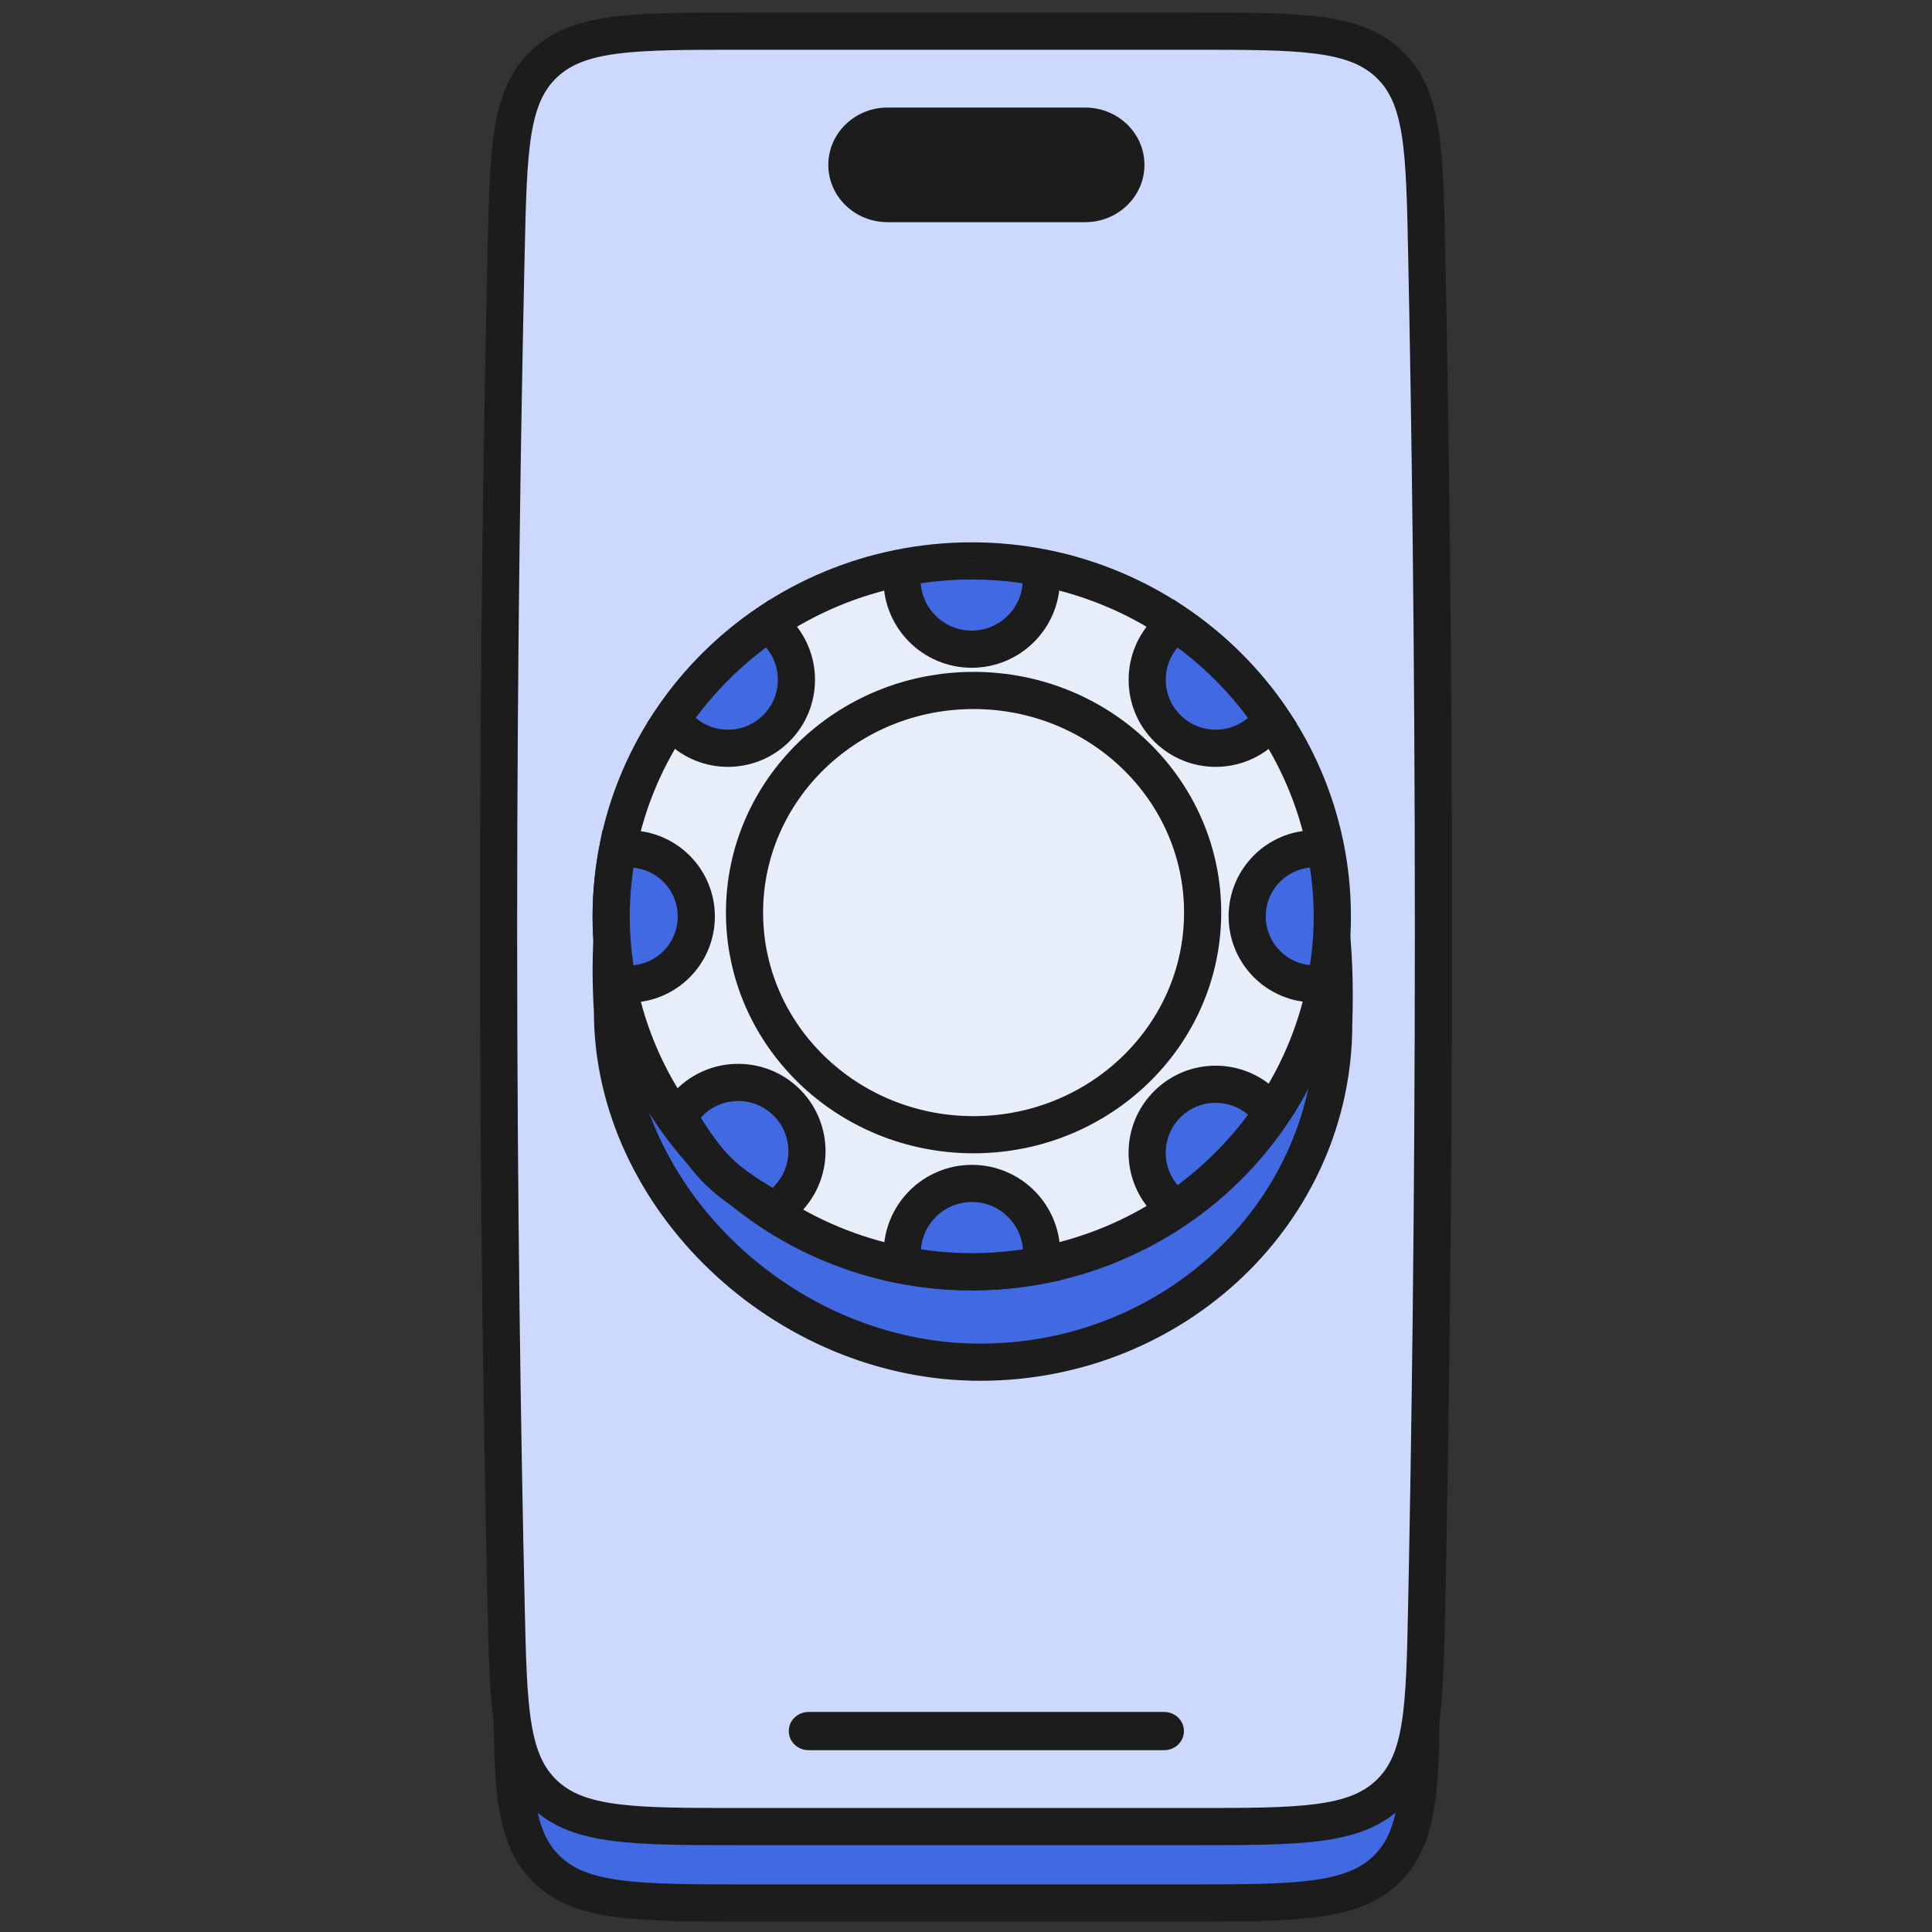
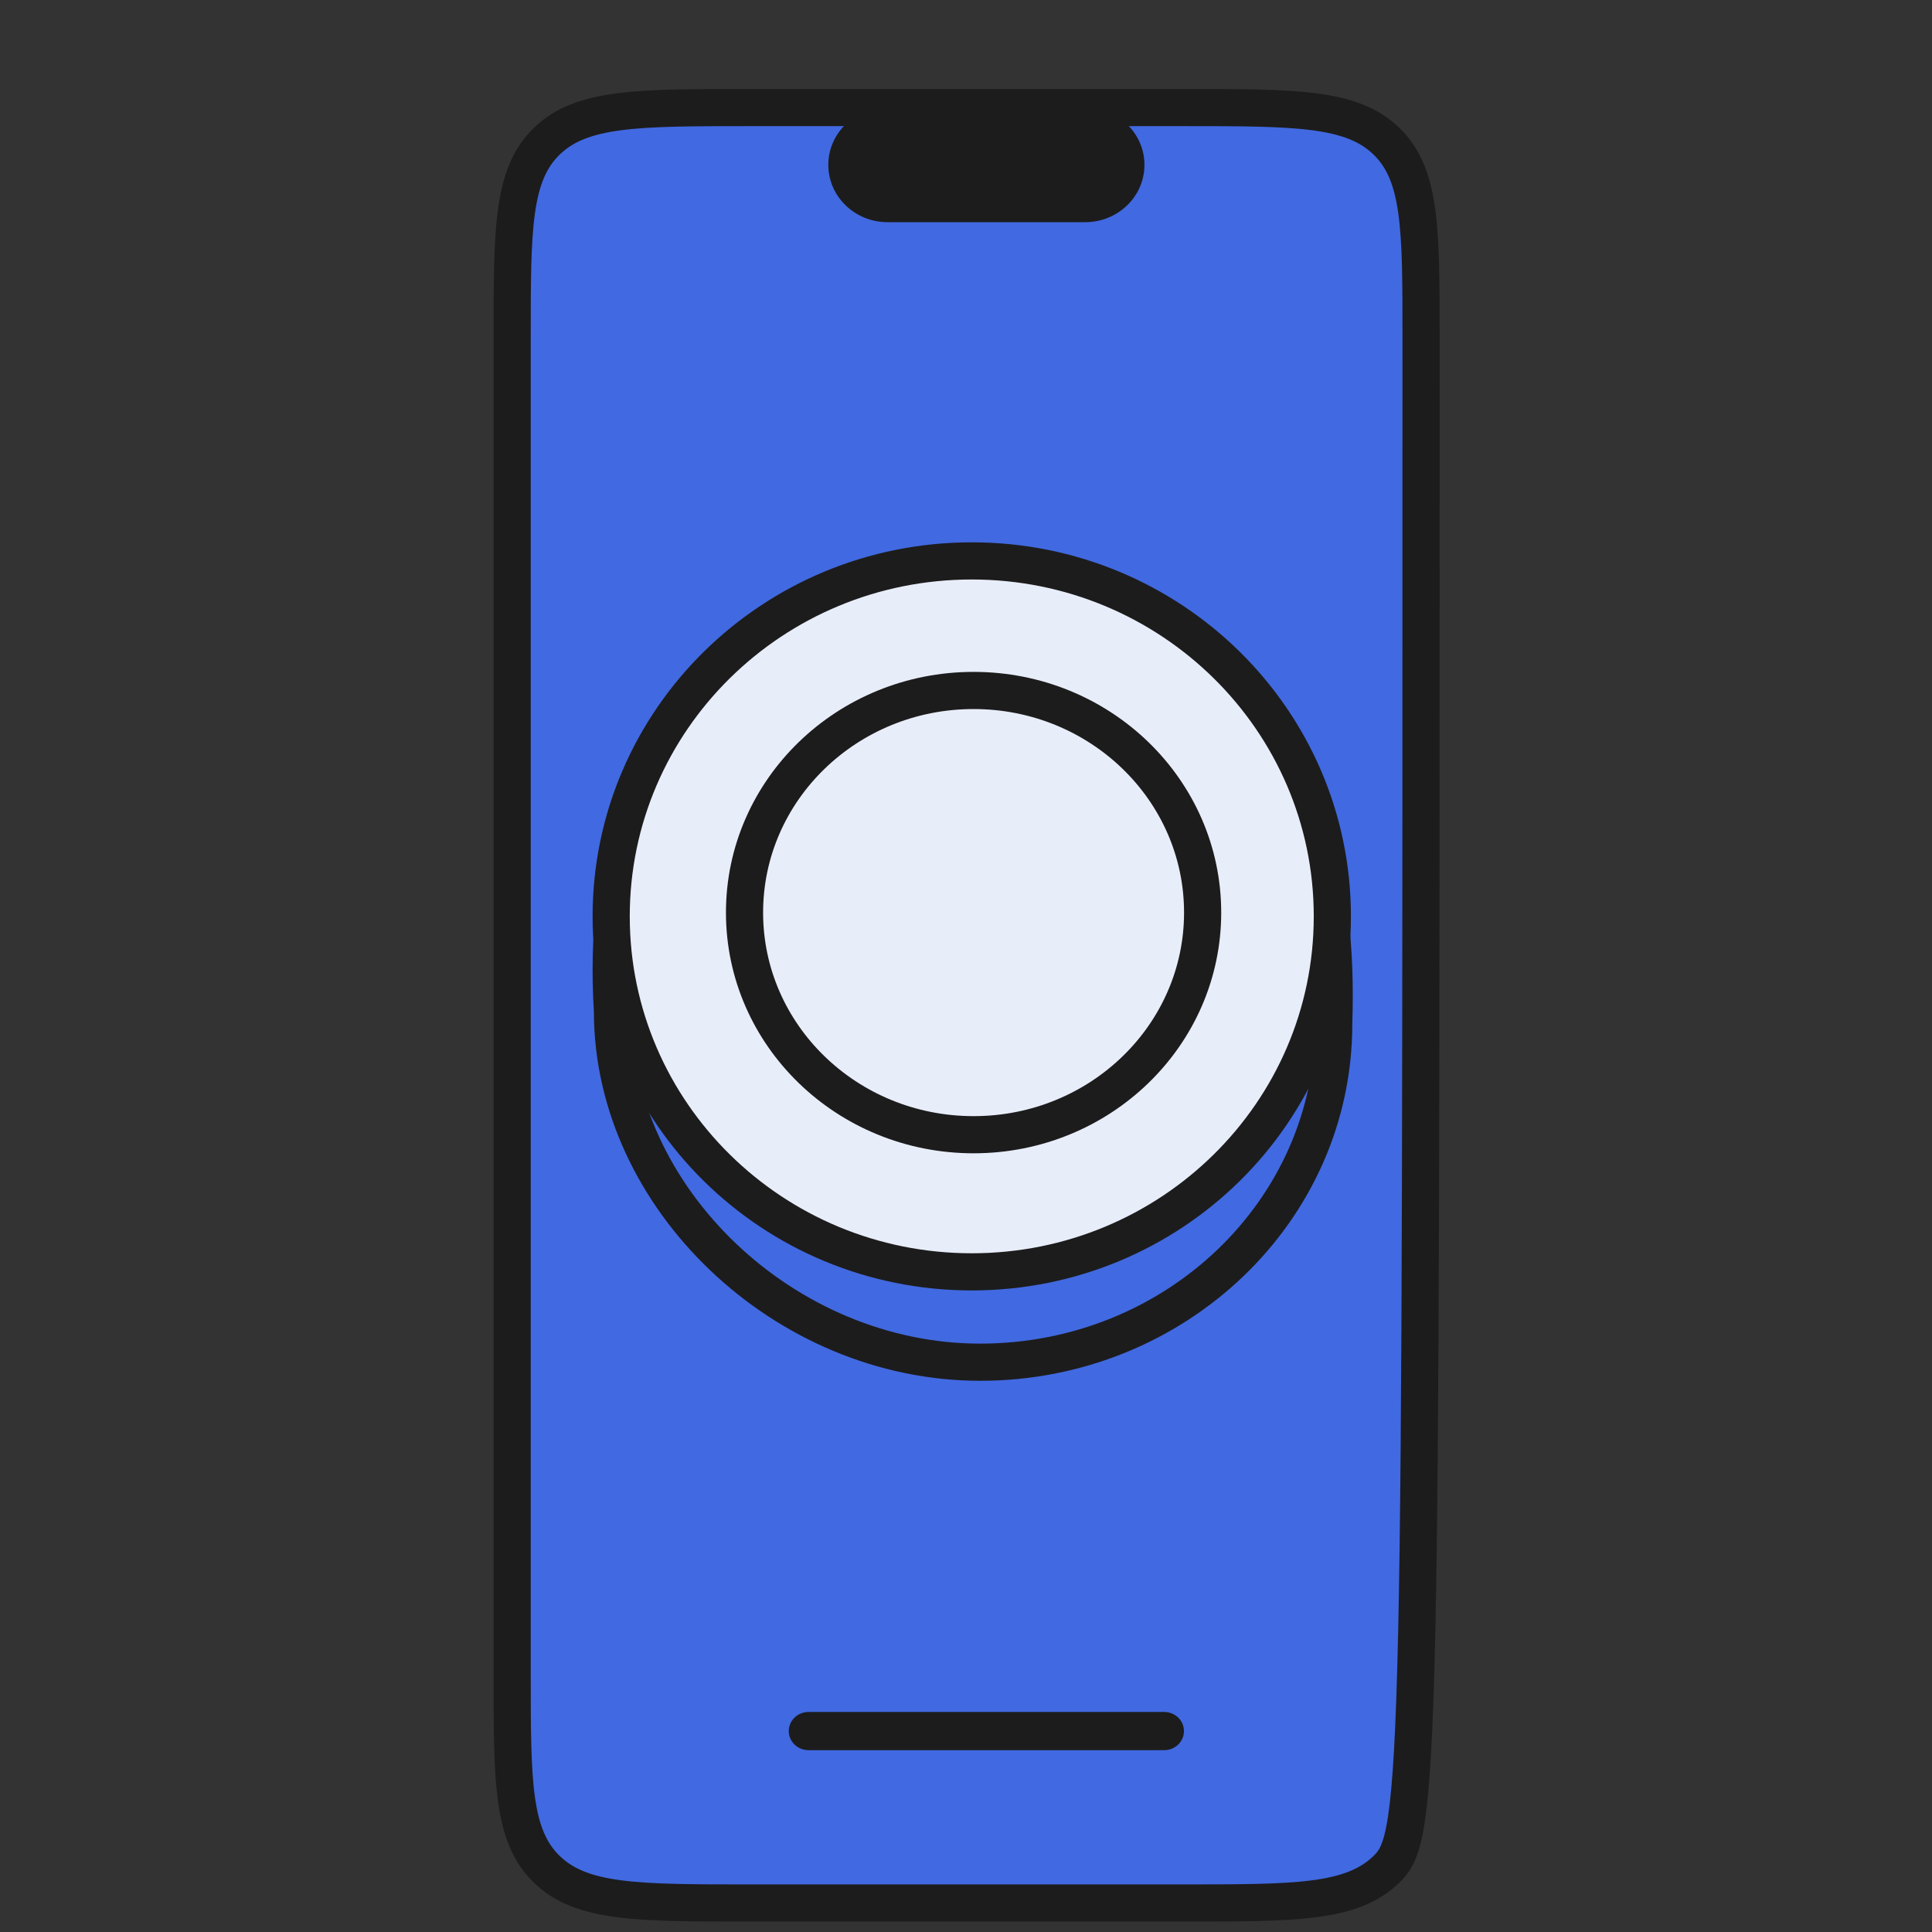
<svg xmlns="http://www.w3.org/2000/svg" width="52" height="52" viewBox="0 0 52 52" fill="none">
  <rect x="0" y="0" width="52" height="52" fill="#333333" stroke="none" />
  <g clip-path="url(#clip0_2953_658)">
-     <path d="M13.785 9.064C13.785 6.156 13.785 4.702 14.72 3.798C15.654 2.895 17.158 2.895 20.167 2.895H31.866C34.875 2.895 36.379 2.895 37.314 3.798C38.248 4.702 38.248 6.156 38.248 9.064V45.05C38.248 47.958 38.248 49.412 37.314 50.315C36.379 51.219 34.875 51.219 31.866 51.219H20.167C17.158 51.219 15.654 51.219 14.72 50.315C13.785 49.412 13.785 47.958 13.785 45.05V9.064Z" fill="#4169E1" stroke="#1C1C1C" stroke-linejoin="round" />
-     <path d="M13.622 6.794C13.685 3.997 13.717 2.599 14.647 1.719C15.577 0.839 17.035 0.839 19.951 0.839H32.073C34.993 0.839 36.453 0.839 37.383 1.721C38.314 2.603 38.343 4.003 38.4 6.805C38.488 11.069 38.581 17.388 38.581 25.001C38.581 32.614 38.488 38.933 38.4 43.197C38.343 45.998 38.314 47.399 37.383 48.281C36.453 49.163 34.993 49.163 32.073 49.163H19.951C17.035 49.163 15.577 49.163 14.647 48.283C13.717 47.403 13.685 46.004 13.622 43.207C13.525 38.864 13.419 32.451 13.419 25.001C13.419 17.551 13.525 11.137 13.622 6.794Z" fill="#CCD9FD" stroke="#1C1C1C" stroke-linejoin="round" />
+     <path d="M13.785 9.064C13.785 6.156 13.785 4.702 14.72 3.798C15.654 2.895 17.158 2.895 20.167 2.895H31.866C34.875 2.895 36.379 2.895 37.314 3.798C38.248 4.702 38.248 6.156 38.248 9.064C38.248 47.958 38.248 49.412 37.314 50.315C36.379 51.219 34.875 51.219 31.866 51.219H20.167C17.158 51.219 15.654 51.219 14.72 50.315C13.785 49.412 13.785 47.958 13.785 45.05V9.064Z" fill="#4169E1" stroke="#1C1C1C" stroke-linejoin="round" />
    <path d="M22.294 4.437C22.294 3.586 23.008 2.895 23.889 2.895H29.207C30.089 2.895 30.803 3.586 30.803 4.437C30.803 5.289 30.089 5.98 29.207 5.98H23.889C23.008 5.98 22.294 5.289 22.294 4.437Z" fill="#1C1C1C" />
    <path d="M21.23 46.592C21.23 46.308 21.468 46.078 21.762 46.078H31.335C31.628 46.078 31.866 46.308 31.866 46.592C31.866 46.876 31.628 47.106 31.335 47.106H21.762C21.468 47.106 21.23 46.876 21.23 46.592Z" fill="#1C1C1C" />
    <path d="M35.897 27.565C35.897 32.59 31.636 36.664 26.38 36.664C21.124 36.664 16.485 32.253 16.485 27.228C15.975 18.75 21.124 18.466 26.38 18.466C31.636 18.466 36.186 18.906 35.897 27.565Z" fill="#4169E1" stroke="#1C1C1C" stroke-miterlimit="10" />
    <path d="M26.155 34.232C31.515 34.232 35.86 29.949 35.86 24.664C35.86 19.38 31.515 15.097 26.155 15.097C20.795 15.097 16.45 19.38 16.45 24.664C16.45 29.949 20.795 34.232 26.155 34.232Z" fill="#E8EDFA" stroke="#1C1C1C" stroke-miterlimit="10" />
    <g clip-path="url(#clip1_2953_658)">
      <path d="M26.16 31.852C25.124 31.852 24.284 32.692 24.284 33.727V34.049C24.89 34.164 25.517 34.229 26.16 34.229C26.802 34.229 27.428 34.164 28.035 34.049V33.727C28.035 32.692 27.195 31.852 26.16 31.852Z" fill="#4169E1" stroke="#1C1C1C" stroke-miterlimit="10" />
      <path d="M26.153 17.473C27.187 17.473 28.025 16.637 28.028 15.603L28.028 15.276C27.422 15.161 26.795 15.097 26.153 15.097C25.511 15.097 24.889 15.161 24.278 15.276V15.598C24.278 16.634 25.117 17.473 26.153 17.473Z" fill="#4169E1" stroke="#1C1C1C" stroke-miterlimit="10" />
      <path d="M21.156 29.654C21.862 30.338 21.911 31.455 21.267 32.198L20.905 32.616C19.424 31.755 19.128 31.467 18.239 30.031L18.481 29.758C19.181 28.968 20.398 28.921 21.156 29.654Z" fill="#4169E1" stroke="#1C1C1C" stroke-miterlimit="10" />
      <path d="M33.568 24.663C33.568 25.665 34.379 26.479 35.382 26.481L35.679 26.482C35.792 25.894 35.859 25.286 35.859 24.663C35.859 24.041 35.792 23.438 35.679 22.845H35.386C34.382 22.845 33.568 23.659 33.568 24.663Z" fill="#4169E1" stroke="#1C1C1C" stroke-miterlimit="10" />
      <path d="M18.741 24.667C18.741 23.663 17.927 22.849 16.922 22.849H16.629C16.516 23.436 16.449 24.044 16.449 24.667C16.449 25.29 16.516 25.893 16.629 26.486H16.922C17.927 26.486 18.741 25.672 18.741 24.667Z" fill="#4169E1" stroke="#1C1C1C" stroke-miterlimit="10" />
      <path d="M20.877 19.619C21.623 18.895 21.622 17.697 20.876 16.973L20.672 16.776C19.645 17.473 18.756 18.36 18.068 19.387L18.309 19.62C19.024 20.314 20.162 20.314 20.877 19.619Z" fill="#4169E1" stroke="#1C1C1C" stroke-miterlimit="10" />
      <path d="M31.437 29.702C30.689 30.426 30.688 31.625 31.436 32.35L31.642 32.55C32.669 31.852 33.558 30.966 34.246 29.939L34.003 29.703C33.288 29.01 32.152 29.009 31.437 29.702Z" fill="#4169E1" stroke="#1C1C1C" stroke-miterlimit="10" />
      <path d="M31.436 19.619C32.151 20.314 33.289 20.314 34.004 19.62L34.245 19.387C33.557 18.36 32.668 17.473 31.641 16.776L31.437 16.973C30.691 17.697 30.69 18.895 31.436 19.619Z" fill="#4169E1" stroke="#1C1C1C" stroke-miterlimit="10" />
    </g>
    <path d="M26.204 30.541C29.609 30.541 32.369 27.864 32.369 24.562C32.369 21.26 29.609 18.584 26.204 18.584C22.799 18.584 20.039 21.26 20.039 24.562C20.039 27.864 22.799 30.541 26.204 30.541Z" fill="#E8EDFA" stroke="#1C1C1C" stroke-miterlimit="10" />
  </g>
  <defs>
    <clipPath id="clip0_2953_658">
      <rect width="52" height="52" fill="white" />
    </clipPath>
    <clipPath id="clip1_2953_658">
-       <rect width="20.129" height="19.834" fill="white" transform="translate(15.935 15.097)" />
-     </clipPath>
+       </clipPath>
  </defs>
</svg>